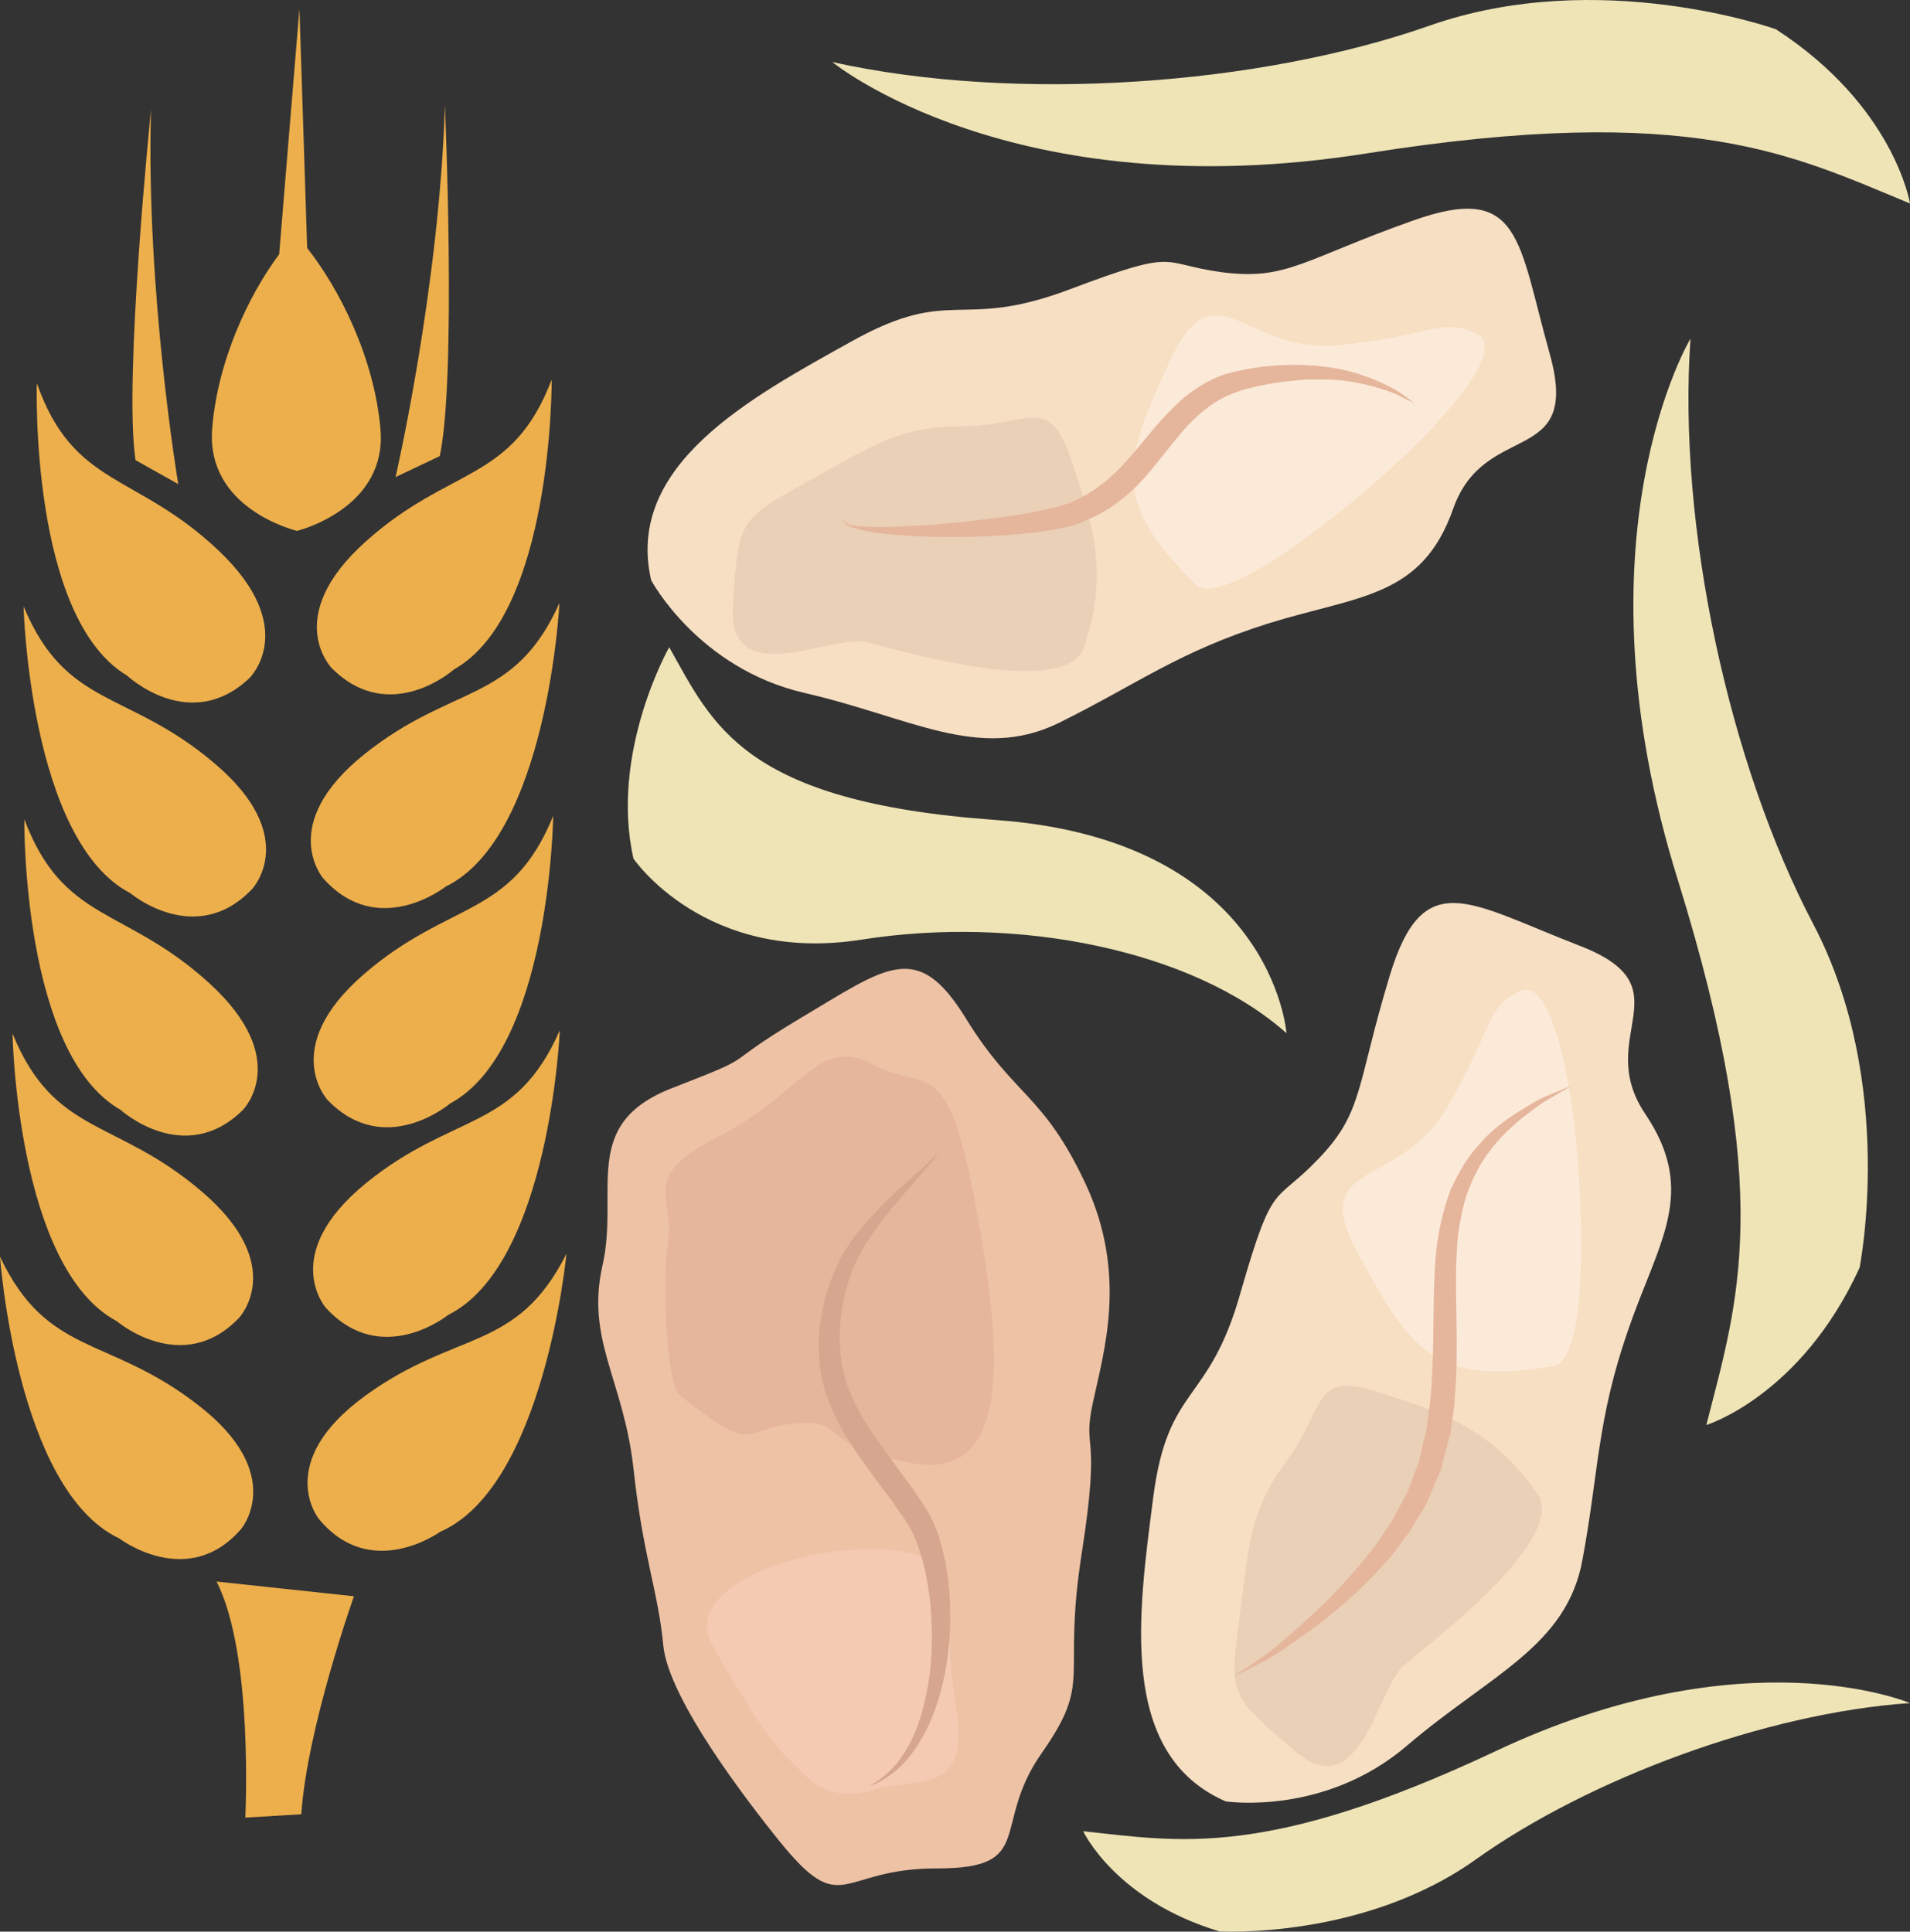
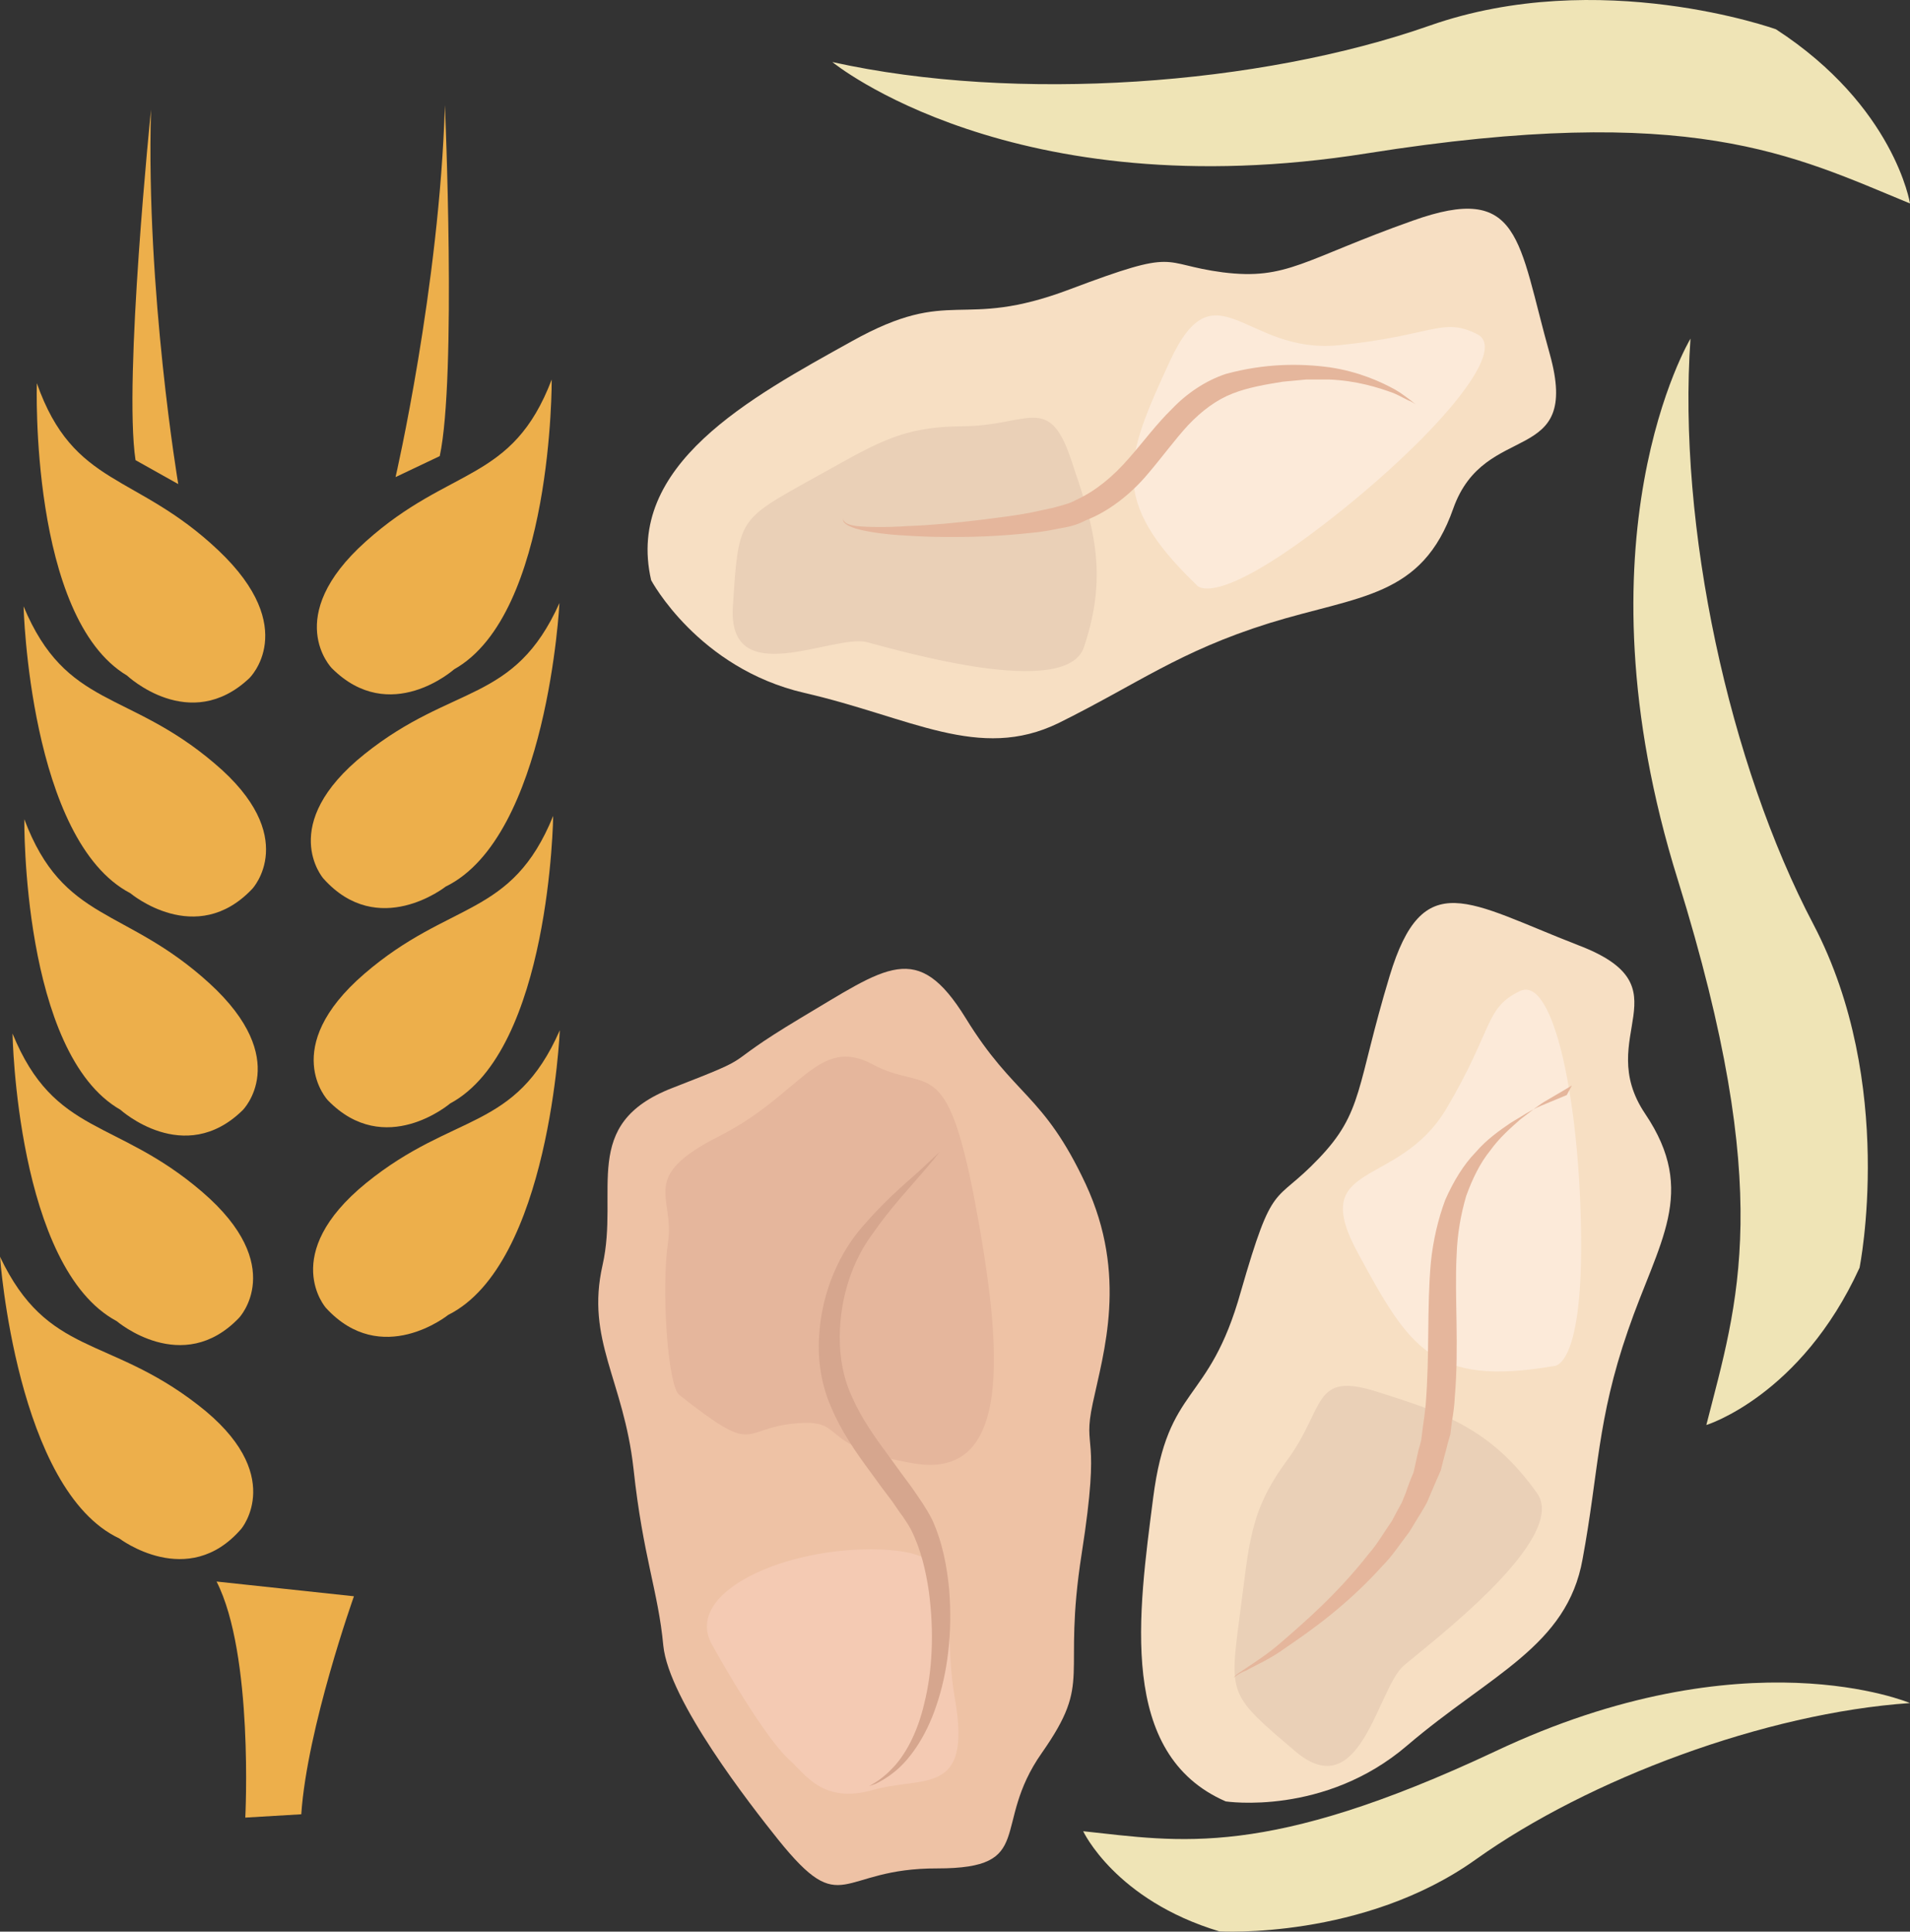
<svg xmlns="http://www.w3.org/2000/svg" id="svg71" viewBox="0 0 5186 5245.189" style="clip-rule:evenodd;fill-rule:evenodd;image-rendering:optimizeQuality;shape-rendering:geometricPrecision;text-rendering:geometricPrecision" version="1.1" height="52.452mm" width="51.86mm" xml:space="preserve">
  <rect x="0" y="0" width="5186" height="5245.189" fill="#333333" stroke="none" />
  <defs id="defs4">
    <style id="style2" type="text/css">
   
    .fil7 {fill:#D6A68E;fill-rule:nonzero}
    .fil4 {fill:#E5B69C;fill-rule:nonzero}
    .fil2 {fill:#EAD0B7;fill-rule:nonzero}
    .fil0 {fill:#EDAF4B;fill-rule:nonzero}
    .fil5 {fill:#EEC2A5;fill-rule:nonzero}
    .fil8 {fill:#EFE4B6;fill-rule:nonzero}
    .fil6 {fill:#F4CAB3;fill-rule:nonzero}
    .fil1 {fill:#F7DFC3;fill-rule:nonzero}
    .fil3 {fill:#FCEAD9;fill-rule:nonzero}
   
  </style>
  </defs>
  <g transform="translate(-8102,-12031.504)" id="Vrstva_x0020_1">
    <path style="fill:#edaf4b;fill-rule:nonzero" id="path7" d="m 8757,16183 c 0,0 126,-149 -118,-337 -244,-189 -408,-130 -537,-402 0,0 45,634 324,765 0,0 186,142 331,-26 z" class="fil0" />
    <path style="fill:#edaf4b;fill-rule:nonzero" id="path9" d="m 8751,15610 c 0,0 134,-141 -100,-342 -234,-201 -401,-151 -515,-430 0,0 11,636 283,781 0,0 178,152 332,-9 z" class="fil0" />
    <path style="fill:#edaf4b;fill-rule:nonzero" id="path11" d="m 8761,15046 c 0,0 137,-137 -91,-345 -228,-208 -396,-163 -502,-445 0,0 -7,636 261,789 0,0 173,157 332,1 z" class="fil0" />
    <path style="fill:#edaf4b;fill-rule:nonzero" id="path13" d="m 8787,14445 c 0,0 133,-142 -103,-341 -235,-200 -402,-148 -518,-426 0,0 16,636 290,779 0,0 178,150 331,-12 z" class="fil0" />
    <path style="fill:#edaf4b;fill-rule:nonzero" id="path15" d="m 8779,13873 c 0,0 140,-135 -84,-347 -224,-212 -393,-170 -493,-454 0,0 -20,636 245,794 0,0 170,160 332,7 z" class="fil0" />
-     <path style="fill:#edaf4b;fill-rule:nonzero" id="path17" d="m 9093,15822 c -248,181 -126,333 -126,333 141,173 330,36 330,36 283,-123 343,-755 343,-755 -135,268 -298,205 -547,386 z" class="fil0" />
    <path style="fill:#edaf4b;fill-rule:nonzero" id="path19" d="m 8987,15583 c 151,165 332,19 332,19 276,-138 303,-773 303,-773 -121,276 -287,221 -526,415 -238,194 -109,339 -109,339 z" class="fil0" />
    <path style="fill:#edaf4b;fill-rule:nonzero" id="path21" d="m 8992,15019 c 155,160 332,9 332,9 272,-146 280,-781 280,-781 -113,278 -280,228 -513,429 -233,201 -99,343 -99,343 z" class="fil0" />
    <path style="fill:#edaf4b;fill-rule:nonzero" id="path23" d="m 9092,14079 c -240,192 -112,338 -112,338 149,167 332,22 332,22 277,-135 309,-770 309,-770 -123,274 -289,218 -529,410 z" class="fil0" />
    <path style="fill:#edaf4b;fill-rule:nonzero" id="path25" d="m 9003,13846 c 158,158 332,3 332,3 269,-151 265,-787 265,-787 -107,281 -276,234 -505,440 -229,205 -92,344 -92,344 z" class="fil0" />
    <path style="fill:#edaf4b;fill-rule:nonzero" id="path27" d="m 8768,16967 152,-9 c 16,-235 143,-592 143,-592 l -373,-40 c 101,198 78,641 78,641 z" class="fil0" />
    <path style="fill:#edaf4b;fill-rule:nonzero" id="path29" d="m 9296,13270 c 46,-214 14,-953 14,-953 -15,495 -134,1010 -134,1010 z" class="fil0" />
    <path style="fill:#edaf4b;fill-rule:nonzero" id="path31" d="m 8512,12329 c 0,0 -75,735 -42,952 l 116,65 c 0,0 -88,-522 -74,-1017 z" class="fil0" />
-     <path style="fill:#edaf4b;fill-rule:nonzero" id="path33" d="m 8860,12722 c -83,111 -168,291 -182,475 -16,215 223,274 230,276 v 0 0 h 1 v 0 c 7,-2 245,-63 226,-277 -17,-194 -112,-381 -199,-491 l -21,-650 z" class="fil0" />
    <g id="_1072401568">
      <path style="fill:#f7dfc3;fill-rule:nonzero" id="path35" d="m 11430,16923 c 0,0 268,41 493,-152 226,-193 434,-269 476,-506 44,-237 39,-377 123,-620 83,-242 191,-375 47,-589 -143,-212 118,-344 -182,-458 -299,-116 -421,-217 -512,84 -91,301 -71,369 -193,496 -122,128 -122,52 -211,361 -87,311 -198,248 -238,560 -40,312 -97,696 197,824 z" class="fil1" />
      <path style="fill:#ead0b7;fill-rule:nonzero" id="path37" d="m 12276,16087 c 85,123 -290,405 -362,467 -72,60 -117,384 -295,233 -179,-152 -179,-152 -152,-360 28,-208 26,-290 131,-432 104,-142 66,-241 244,-184 177,56 309,99 434,276 z" class="fil2" />
      <path style="fill:#fcead9;fill-rule:nonzero" id="path39" d="m 12320,15741 c 0,0 78,11 75,-345 -2,-358 -72,-720 -167,-673 -96,47 -70,102 -200,321 -132,219 -378,136 -238,392 139,256 202,361 530,305 z" class="fil3" />
-       <path style="fill:#e5b69c;fill-rule:nonzero" id="path41" d="m 12370,14979 c 0,0 -23,14 -66,39 -22,12 -46,32 -74,53 -27,24 -57,50 -82,85 -27,33 -48,76 -65,123 -14,48 -24,101 -26,160 -6,115 7,246 -5,387 -1,22 -4,44 -8,67 l -4,33 c -3,11 -7,23 -9,33 -6,22 -12,44 -17,65 -9,20 -17,40 -26,60 -4,9 -8,20 -12,28 -5,10 -11,19 -16,28 -11,17 -21,35 -32,52 -24,31 -45,64 -71,90 -98,109 -197,178 -263,223 0,0 0,0 0,0 -45,33 -83,48 -107,62 -13,5 -21,10 -27,14 -5,4 -8,6 -8,6 0,0 2,-3 7,-8 6,-4 14,-10 25,-17 22,-15 58,-37 98,-72 v 0 c 61,-53 151,-130 237,-240 23,-26 41,-58 62,-88 9,-17 18,-34 27,-50 l 14,-26 c 4,-9 7,-18 11,-27 6,-18 13,-37 21,-55 4,-19 9,-39 13,-59 3,-10 6,-20 8,-30 l 4,-32 c 3,-20 6,-42 8,-63 11,-134 3,-264 14,-386 6,-60 20,-119 39,-170 23,-52 50,-96 83,-130 30,-35 65,-59 94,-79 32,-19 57,-36 81,-46 46,-19 72,-30 72,-30 z" class="fil4" />
+       <path style="fill:#e5b69c;fill-rule:nonzero" id="path41" d="m 12370,14979 c 0,0 -23,14 -66,39 -22,12 -46,32 -74,53 -27,24 -57,50 -82,85 -27,33 -48,76 -65,123 -14,48 -24,101 -26,160 -6,115 7,246 -5,387 -1,22 -4,44 -8,67 l -4,33 c -3,11 -7,23 -9,33 -6,22 -12,44 -17,65 -9,20 -17,40 -26,60 -4,9 -8,20 -12,28 -5,10 -11,19 -16,28 -11,17 -21,35 -32,52 -24,31 -45,64 -71,90 -98,109 -197,178 -263,223 0,0 0,0 0,0 -45,33 -83,48 -107,62 -13,5 -21,10 -27,14 -5,4 -8,6 -8,6 0,0 2,-3 7,-8 6,-4 14,-10 25,-17 22,-15 58,-37 98,-72 v 0 c 61,-53 151,-130 237,-240 23,-26 41,-58 62,-88 9,-17 18,-34 27,-50 c 4,-9 7,-18 11,-27 6,-18 13,-37 21,-55 4,-19 9,-39 13,-59 3,-10 6,-20 8,-30 l 4,-32 c 3,-20 6,-42 8,-63 11,-134 3,-264 14,-386 6,-60 20,-119 39,-170 23,-52 50,-96 83,-130 30,-35 65,-59 94,-79 32,-19 57,-36 81,-46 46,-19 72,-30 72,-30 z" class="fil4" />
    </g>
    <g id="_1072401496">
      <path style="fill:#f7dfc3;fill-rule:nonzero" id="path44" d="m 9870,13607 c 0,0 127,239 416,306 288,66 474,187 690,82 216,-107 326,-194 571,-271 245,-76 416,-69 501,-312 86,-242 348,-110 262,-419 -87,-309 -77,-468 -373,-362 -296,105 -340,162 -515,140 -175,-23 -113,-68 -415,46 -302,114 -317,-12 -592,141 -275,153 -617,336 -545,649 z" class="fil1" />
      <path style="fill:#ead0b7;fill-rule:nonzero" id="path46" d="m 11045,13789 c -48,142 -498,10 -590,-14 -92,-22 -379,136 -363,-98 15,-233 15,-233 199,-336 184,-101 249,-151 425,-152 176,-1 233,-90 293,87 60,177 105,308 36,513 z" class="fil2" />
      <path style="fill:#fcead9;fill-rule:nonzero" id="path48" d="m 11350,13619 c 0,0 37,69 322,-145 286,-215 536,-487 441,-535 -94,-48 -123,5 -377,30 -253,25 -334,-222 -457,42 -122,265 -169,377 71,608 z" class="fil3" />
      <path style="fill:#e5b69c;fill-rule:nonzero" id="path50" d="m 11947,13130 c 0,0 -5,-3 -15,-9 -12,-4 -25,-13 -46,-22 -41,-15 -100,-34 -176,-37 -20,0 -39,0 -61,0 -20,2 -42,4 -64,6 -43,7 -93,15 -136,32 -44,17 -84,47 -121,86 -36,39 -69,85 -110,133 -46,55 -107,102 -167,125 -1,1 3,-1 0,0 -28,15 -52,19 -76,23 -23,5 -46,9 -69,11 -45,5 -88,8 -129,10 -81,3 -152,2 -212,-2 -59,-3 -107,-10 -139,-19 -15,-5 -27,-10 -33,-18 -4,-7 1,-12 0,-12 1,0 -4,5 2,11 5,6 17,10 33,12 31,3 78,4 138,0 58,-2 128,-8 208,-18 39,-5 81,-10 124,-18 22,-5 43,-9 65,-14 21,-6 43,-11 59,-20 -2,1 3,-2 4,-2 50,-23 98,-62 142,-113 38,-43 73,-91 116,-133 41,-43 92,-77 146,-95 106,-29 202,-29 283,-18 80,12 140,40 178,61 19,11 33,23 42,29 9,8 14,11 14,11 z" class="fil4" />
    </g>
    <g id="_1072400656">
      <path style="fill:#eec2a5;fill-rule:nonzero" id="path53" d="m 10215,17027 c -76,-95 -297,-378 -312,-527 -14,-149 -55,-240 -81,-481 -27,-241 -130,-349 -84,-552 46,-203 -63,-383 189,-481 252,-98 112,-48 347,-189 236,-140 318,-215 450,-1 132,215 210,203 326,451 115,248 48,458 19,595 -29,137 24,63 -30,408 -54,345 32,341 -108,541 -140,199 -13,314 -284,314 -271,-1 -254,143 -432,-78 z" class="fil5" />
      <path style="fill:#e5b69c;fill-rule:nonzero" id="path55" d="m 9946,15819 c -31,-25 -49,-289 -30,-415 18,-126 -82,-176 140,-288 221,-112 268,-274 416,-194 148,79 199,-38 277,372 77,410 101,758 -168,711 -270,-47 -174,-123 -323,-108 -149,15 -99,90 -312,-78 z" class="fil4" />
      <path style="fill:#f4cab3;fill-rule:nonzero" id="path57" d="m 10035,16497 c 79,142 163,270 208,311 45,40 92,123 229,84 137,-39 269,19 223,-246 -45,-266 51,-398 -204,-407 -255,-9 -535,116 -456,258 z" class="fil6" />
      <path style="fill:#d6a68e;fill-rule:nonzero" id="path59" d="m 10653,15160 c 0,0 -17,22 -50,60 -32,38 -82,90 -132,162 -52,70 -88,167 -89,280 0,55 9,112 35,166 24,55 61,107 101,161 20,28 40,55 60,82 10,14 19,28 28,41 9,14 19,30 27,46 29,64 40,128 46,188 10,122 -5,231 -35,318 -29,87 -75,149 -115,180 -20,16 -37,25 -49,31 -13,5 -19,7 -19,7 0,0 6,-3 17,-10 11,-7 27,-18 44,-36 35,-34 71,-97 90,-181 21,-84 27,-190 12,-302 -8,-56 -22,-115 -48,-167 -7,-13 -14,-24 -23,-37 -10,-13 -19,-27 -28,-40 -20,-26 -40,-53 -60,-81 -40,-54 -80,-112 -106,-175 -28,-62 -37,-131 -33,-193 7,-124 58,-230 118,-298 60,-70 115,-116 152,-149 36,-34 57,-53 57,-53 z" class="fil7" />
    </g>
-     <path style="fill:#efe4b6;fill-rule:nonzero" id="path62" d="m 9919,13789 c 0,0 -162,285 -97,574 0,0 195,287 619,220 424,-67 900,28 1154,254 0,0 -38,-525 -790,-579 -689,-49 -768,-261 -886,-469 z" class="fil8" />
    <path style="fill:#efe4b6;fill-rule:nonzero" id="path64" d="m 13288,12584 c 0,0 -42,-264 -364,-473 0,0 -479,-172 -940,-10 -461,162 -1122,210 -1622,99 0,0 488,401 1451,248 882,-140 1157,5 1475,136 z" class="fil8" />
    <path style="fill:#efe4b6;fill-rule:nonzero" id="path66" d="m 12735,15901 c 0,0 257,-79 416,-427 0,0 101,-500 -125,-932 -228,-433 -370,-1080 -334,-1591 0,0 -325,540 -34,1471 265,854 162,1145 77,1479 z" class="fil8" />
    <path style="fill:#efe4b6;fill-rule:nonzero" id="path68" d="m 11043,17004 c 0,0 87,187 370,272 0,0 391,23 697,-196 306,-218 785,-397 1178,-424 0,0 -447,-190 -1126,131 -623,293 -857,245 -1119,217 z" class="fil8" />
  </g>
</svg>